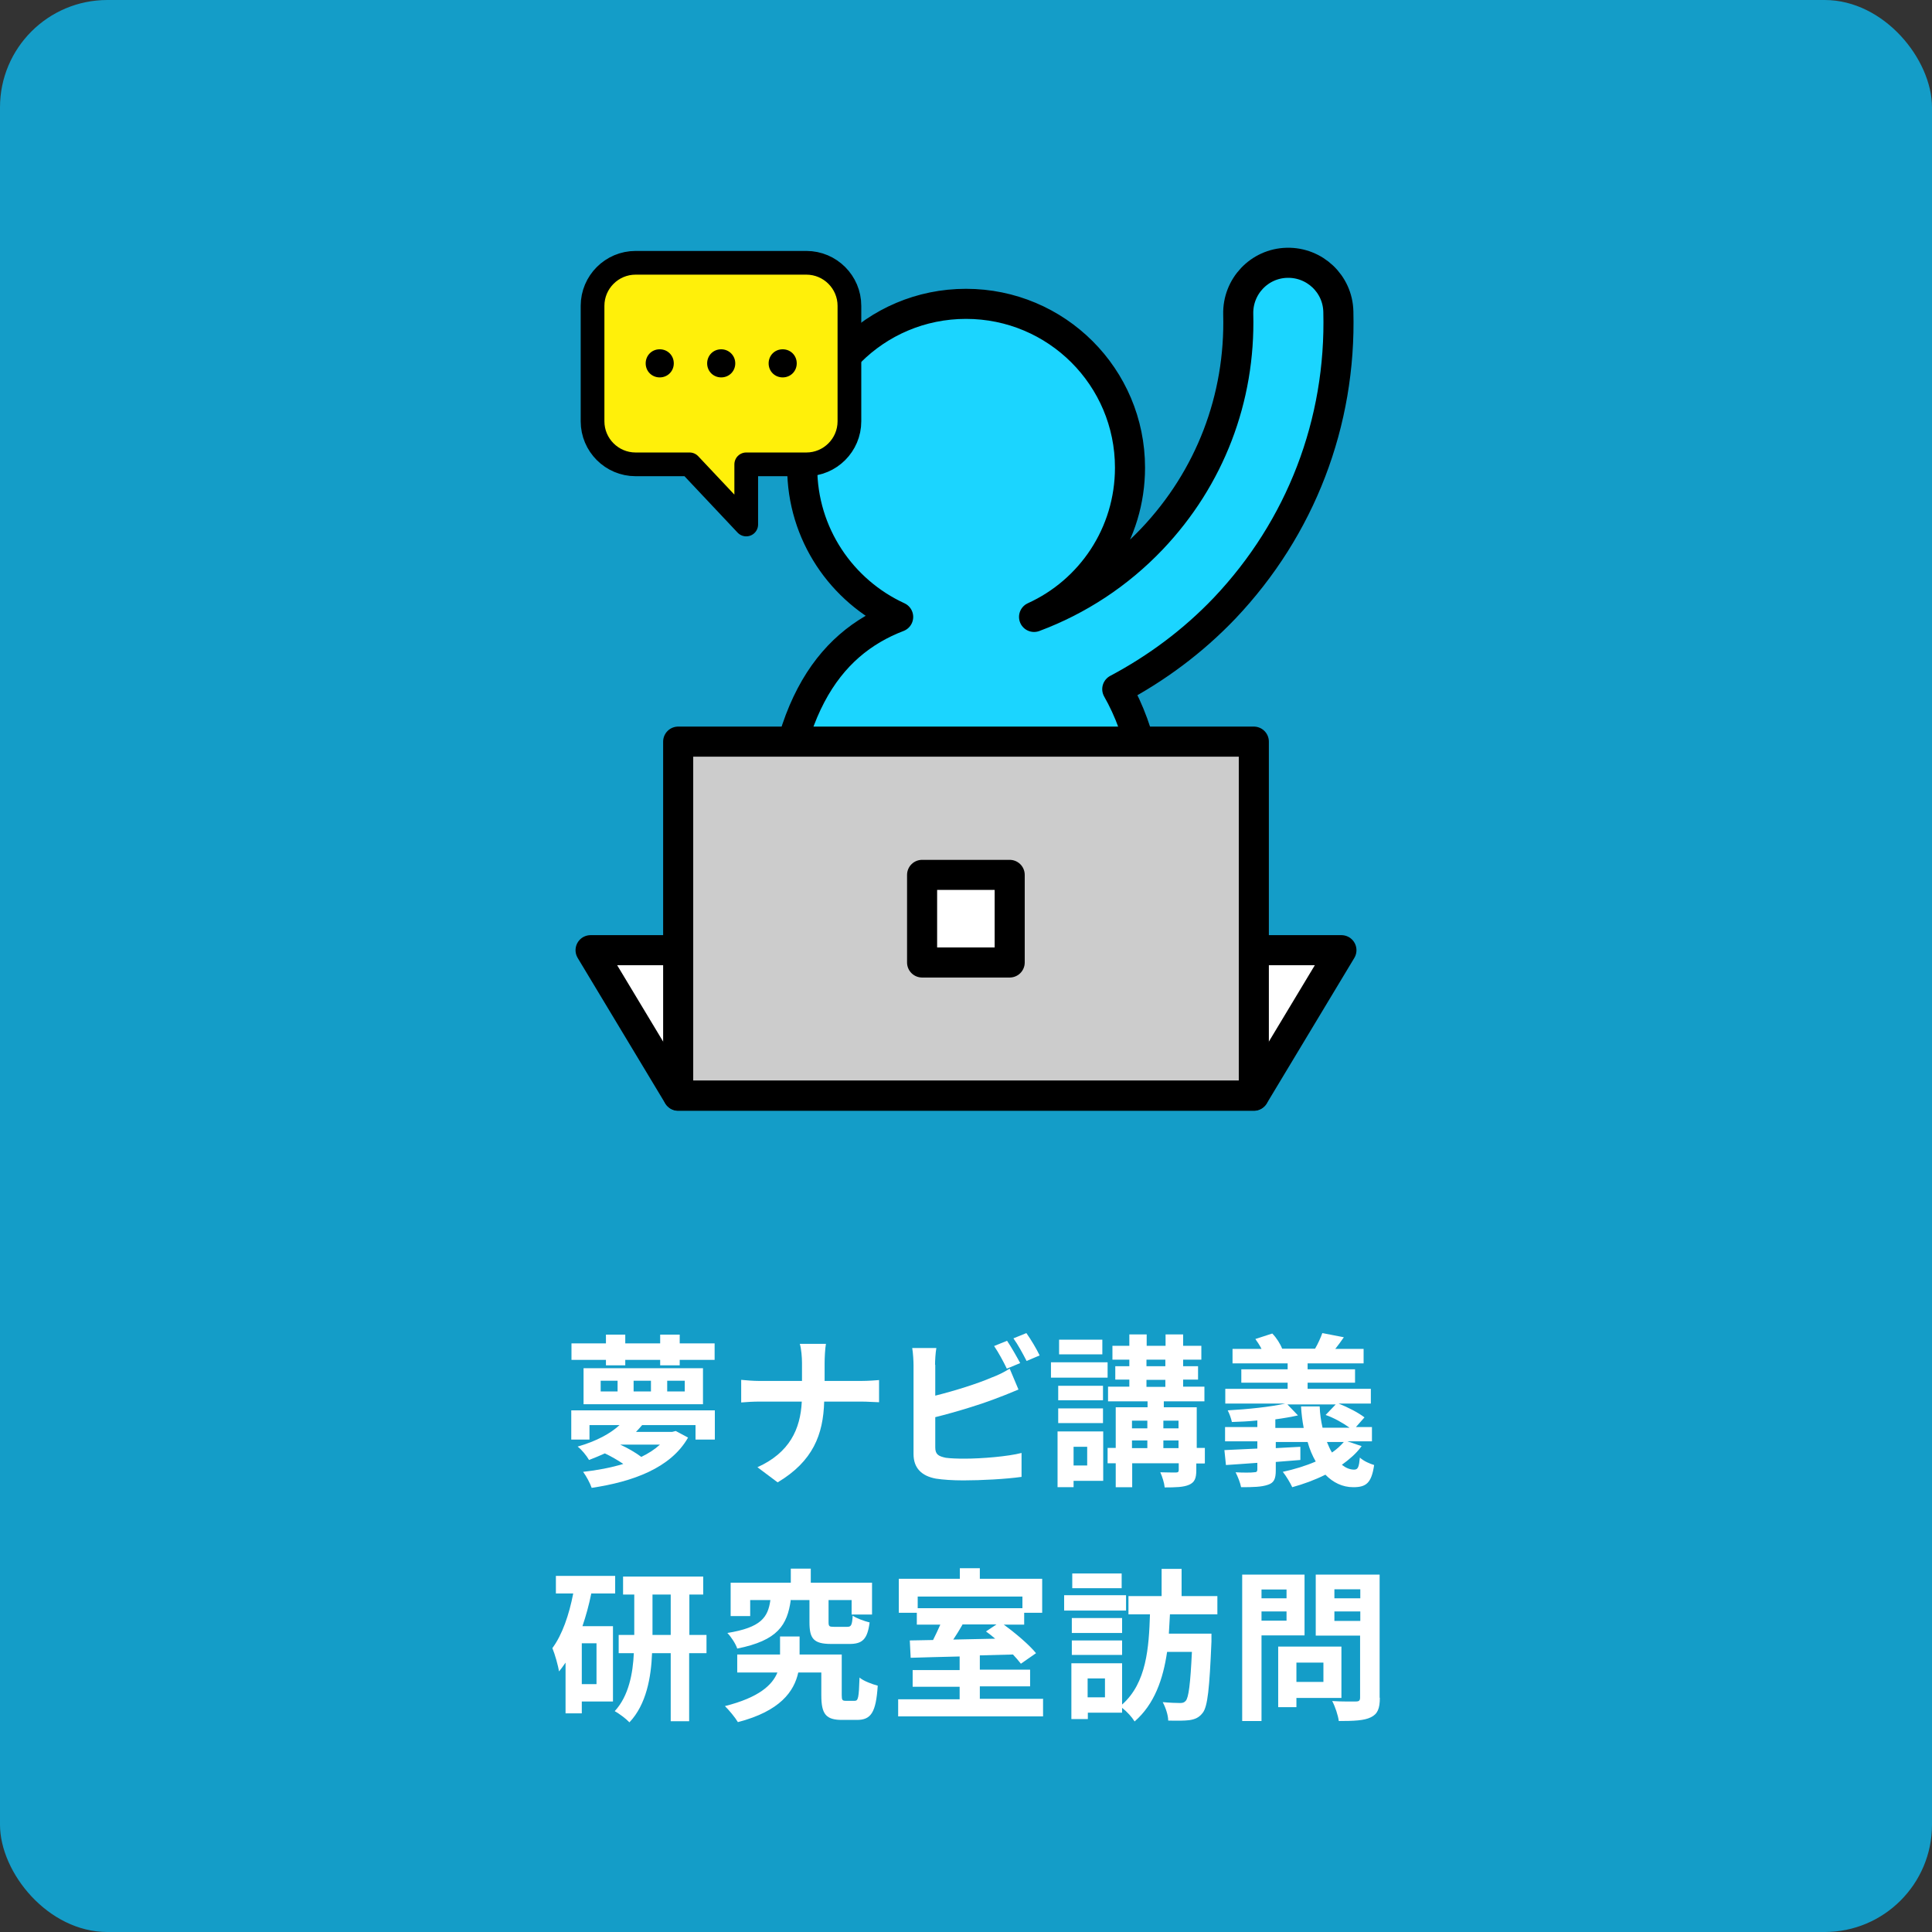
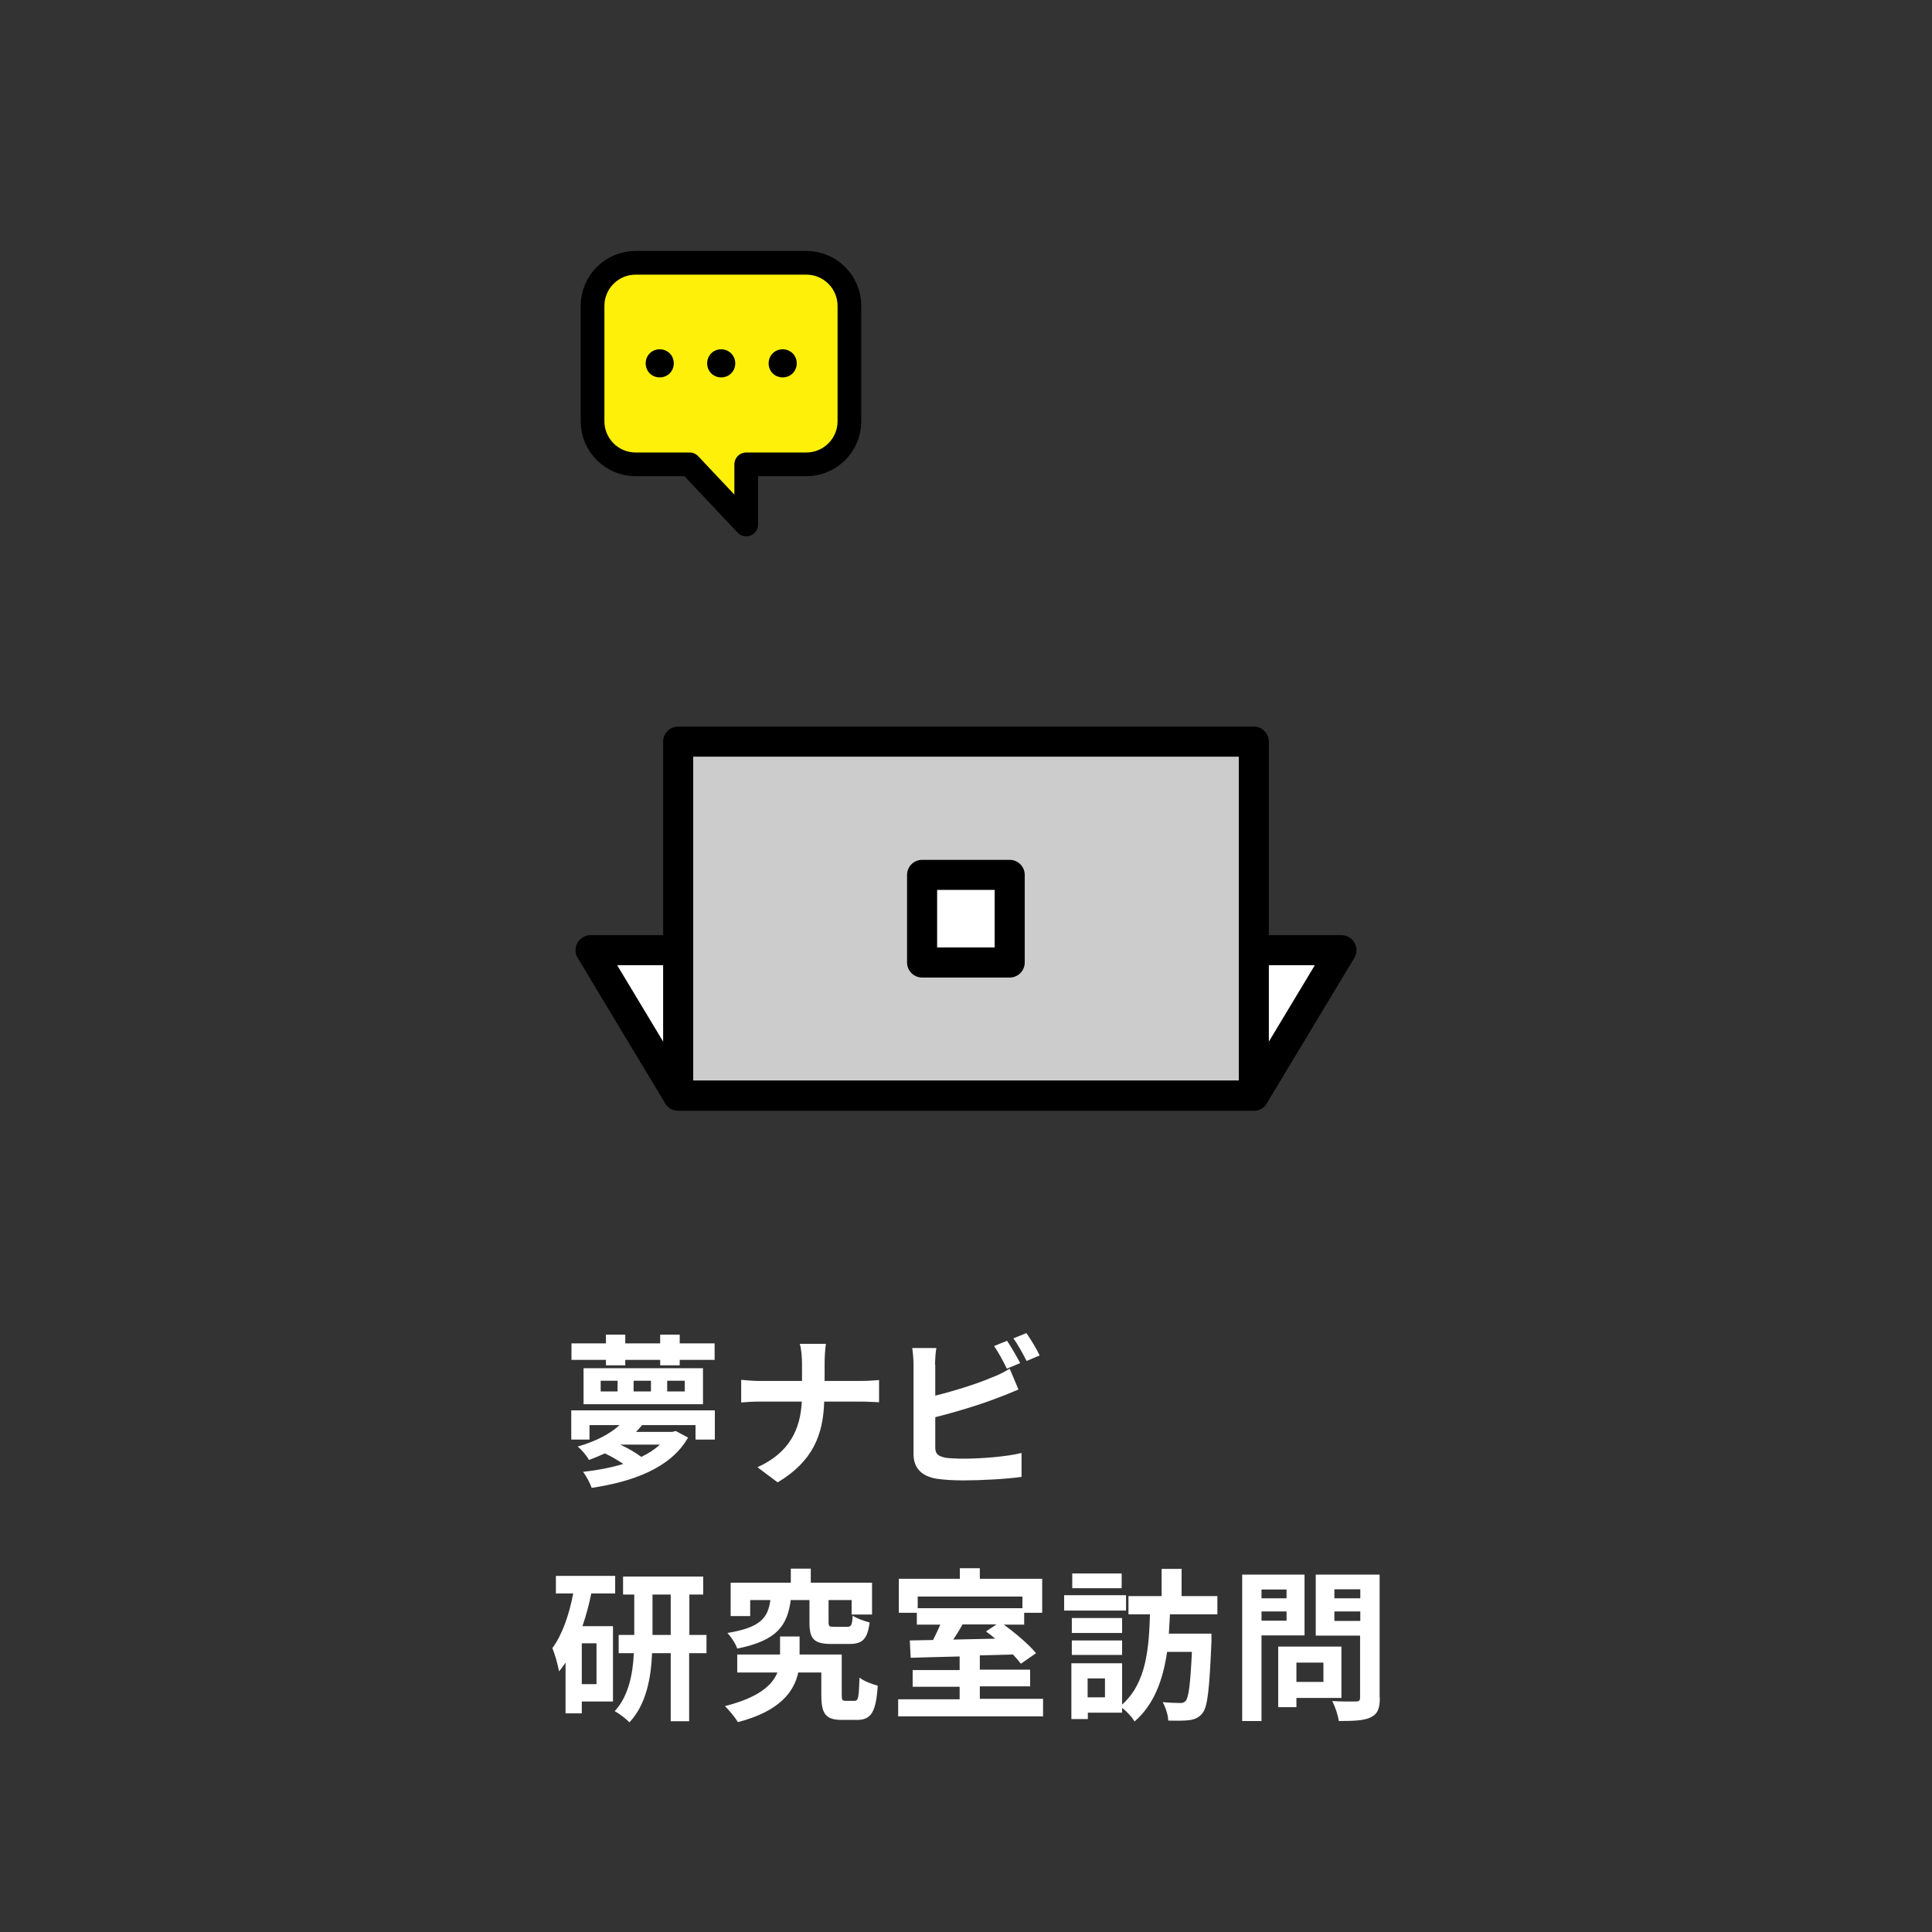
<svg xmlns="http://www.w3.org/2000/svg" id="a" width="88" height="88" viewBox="0 0 88 88">
  <rect x="0" y="0" width="88" height="88" fill="#333333" stroke="none" />
  <defs>
    <style>.d{fill:#149dc8;}.e,.f{fill:#fff;}.g{stroke-width:1.08px;}.g,.h,.i,.f{stroke:#000;stroke-linecap:round;stroke-linejoin:round;}.g,.i{fill:none;}.j{fill:#fff00a;}.k{fill:#1bd5ff;}.h{fill:#ccc;}.h,.i,.f{stroke-width:1.37px;}</style>
  </defs>
-   <rect class="d" width="88" height="88" rx="4.89" ry="4.89" />
  <path class="e" d="M32.56,64.24v1.33h-.88v-.66h-2.43c-.09.1-.18.21-.28.31h1.65l.16-.04.56.3c-.79,1.39-2.52,2.01-4.39,2.29-.07-.21-.25-.54-.39-.73.64-.07,1.27-.19,1.83-.36-.25-.17-.56-.35-.84-.48-.22.1-.46.2-.72.3-.11-.19-.34-.48-.52-.61.87-.25,1.5-.6,1.91-.98h-1.37v.66h-.83v-1.33h6.55ZM27.6,61.94h-1.57v-.75h1.57v-.4h.88v.4h1.59v-.4h.89v.4h1.59v.75h-1.59v.25h-.89v-.25h-1.59v.25h-.88v-.25ZM26.58,62.32h5.44v1.64h-5.44v-1.64ZM27.36,63.38h.77v-.49h-.77v.49ZM28.25,65.8c.35.16.71.37.96.56.33-.16.61-.34.85-.56h-1.81ZM28.86,63.38h.79v-.49h-.79v.49ZM30.39,63.38h.8v-.49h-.8v.49Z" />
  <path class="e" d="M36.44,61.21h1.18c-.04.23-.06.64-.06.88v.81h1.67c.34,0,.66-.03.81-.04v1.01c-.16,0-.52-.03-.82-.03h-1.68c-.04,1.5-.51,2.72-2.12,3.68l-.92-.69c1.46-.66,1.96-1.73,2.02-2.99h-1.9c-.33,0-.62.02-.86.04v-1.03c.22.02.53.05.83.05h1.94v-.82c0-.25-.03-.64-.1-.87Z" />
  <path class="e" d="M42.6,62.16v1.41c.88-.22,1.91-.54,2.58-.83.27-.1.52-.22.81-.4l.4.95c-.29.12-.62.26-.87.35-.75.3-1.95.67-2.92.91v1.38c0,.32.15.4.48.47.22.03.53.04.86.04.77,0,1.98-.1,2.59-.26v1.09c-.7.1-1.83.16-2.65.16-.48,0-.93-.03-1.25-.08-.65-.12-1.02-.48-1.02-1.12v-4.06c0-.16-.02-.55-.06-.77h1.1c-.04.22-.06.57-.06.77ZM46.46,62.09l-.6.25c-.15-.31-.38-.74-.58-1.03l.59-.24c.19.28.45.74.6,1.02ZM47.35,61.74l-.59.25c-.16-.31-.39-.74-.6-1.03l.59-.24c.2.28.48.75.6,1.01Z" />
-   <path class="e" d="M50.45,62.75h-2.58v-.7h2.58v.7ZM50.26,67.45h-1.36v.29h-.73v-2.54h2.08v2.25ZM50.24,63.78h-2.04v-.66h2.04v.66ZM48.2,64.15h2.04v.67h-2.04v-.67ZM50.21,61.69h-1.97v-.67h1.97v.67ZM48.9,65.9v.85h.62v-.85h-.62ZM54.86,66.66h-.37v.31c0,.37-.08.55-.33.66-.25.11-.61.12-1.11.12-.02-.21-.11-.49-.2-.69.29.01.62.01.71.01.1,0,.13-.03.13-.12v-.3h-2.12v1.09h-.75v-1.09h-.37v-.7h.37v-1.85h1.45v-.27h-1.8v-.67h.97v-.32h-.64v-.61h.64v-.3h-.77v-.63h.77v-.52h.79v.52h.86v-.52h.8v.52h.83v.63h-.83v.3h.68v.61h-.68v.32h.97v.67h-1.85v.27h1.5v1.85h.37v.7ZM51.56,64.71v.35h.7v-.35h-.7ZM51.56,65.96h.7v-.35h-.7v.35ZM52.22,62.23h.86v-.3h-.86v.3ZM52.22,63.17h.86v-.32h-.86v.32ZM52.99,64.71v.35h.69v-.35h-.69ZM53.68,65.96v-.35h-.69v.35h.69Z" />
-   <path class="e" d="M61.99,65.91c-.23.31-.54.57-.87.81.18.14.36.22.56.22.18,0,.22-.13.26-.55.17.16.45.28.65.34-.12.83-.37,1.01-.95,1.01-.49,0-.92-.21-1.27-.57-.48.24-1,.43-1.51.57-.08-.18-.29-.53-.43-.7.51-.11,1.04-.27,1.5-.47-.15-.26-.28-.56-.37-.89h-1.45v.28l1.12-.06v.6s-1.12.09-1.12.09v.38c0,.39-.08.57-.36.66-.29.1-.67.11-1.22.11-.04-.21-.15-.48-.25-.68.32.02.73.02.84,0,.11,0,.15-.03.15-.13v-.3c-.52.04-1.01.07-1.43.1l-.07-.68c.41-.02.93-.04,1.5-.07v-.33h-1.47v-.65h1.47v-.3c-.39.04-.8.06-1.16.07-.03-.15-.11-.38-.19-.53.91-.05,1.97-.16,2.62-.31h-2.73v-.67h2.84v-.28h-2.11v-.61h2.11v-.27h-2.51v-.66h1.32c-.08-.16-.18-.31-.28-.45l.77-.25c.19.19.37.48.45.69h1.5c.13-.22.26-.51.33-.71l.98.19c-.13.19-.27.38-.39.53h1.29v.66h-2.55v.27h2.16v.61h-2.16v.28h2.88v.67h-1.47c.41.16.91.42,1.18.63l-.39.44h.73v.65h-1.12l.65.22ZM59.38,65.03c-.06-.31-.1-.63-.12-.97h.85c.01.34.06.66.13.97h1.23c-.29-.21-.71-.45-1.09-.58l.46-.48h-2.2l.48.5c-.31.07-.66.13-1.03.18v.39h1.29ZM60.44,65.68c.07.17.14.34.23.48.21-.14.39-.31.54-.48h-.77Z" />
  <path class="e" d="M26.93,72.59c-.1.5-.24,1.01-.4,1.48h1.39v3.43h-1.42v.54h-.74v-2.31c-.1.14-.19.28-.3.4-.03-.24-.19-.8-.3-1.06.45-.61.76-1.51.95-2.49h-.79v-.8h2.7v.8h-1.09ZM27.17,74.85h-.67v1.86h.67v-1.86ZM32.17,75.3h-.78v3.1h-.84v-3.1h-.85c-.04,1.09-.26,2.34-1.03,3.15-.15-.16-.47-.4-.67-.51.64-.69.83-1.73.87-2.64h-.69v-.83h.71v-1.84h-.51v-.82h3.65v.82h-.63v1.84h.78v.83ZM30.55,74.47v-1.84h-.83v1.84h.83Z" />
  <path class="e" d="M38.93,77.47c.16,0,.19-.13.22-1.06.18.16.6.31.83.37-.08,1.23-.31,1.56-.95,1.56h-.67c-.73,0-.95-.25-.95-1.12v-1.04h-1.05c-.19.86-.82,1.76-2.75,2.26-.13-.22-.4-.54-.59-.73,1.55-.39,2.16-.96,2.39-1.53h-1.83v-.82h1.95v-.82h.89v.82h1.92v1.85c0,.23.03.26.19.26h.41ZM36.02,72.87c-.16,1.15-.59,1.85-2.44,2.22-.07-.22-.29-.55-.45-.71,1.54-.25,1.85-.71,1.96-1.5h-.92v.73h-.89v-1.52h2.74v-.64h.91v.64h2.79v1.45h-.93v-.66h-1.05v1c0,.2.03.22.25.22h.6c.18,0,.22-.07.25-.51.16.12.53.25.77.31-.1.77-.33.98-.92.98h-.83c-.81,0-.99-.25-.99-.99v-1.01h-.82Z" />
  <path class="e" d="M47.51,77.4v.78h-6.6v-.78h2.8v-.57h-2.14v-.76h2.14v-.62c-.83.02-1.62.04-2.23.06l-.04-.79,1.06-.02c.11-.22.23-.47.33-.7h-1.07v-.54h-.82v-1.55h2.78v-.48h.91v.48h2.84v1.55h-.82v.54h-.93c.54.39,1.16.92,1.47,1.3l-.69.48c-.1-.13-.22-.27-.36-.42l-1.51.04v.65h2.29v.76h-2.29v.57h2.89ZM41.8,72.72v.53h4.77v-.53h-4.77ZM43.84,74c-.13.23-.28.47-.42.68l1.91-.04c-.14-.12-.28-.23-.42-.33l.48-.32h-1.56Z" />
  <path class="e" d="M51.29,73.36h-2.82v-.7h2.82v.7ZM53.29,73.52c-.02.3-.03.59-.05.89h1.94v.36c-.09,2.13-.17,2.96-.4,3.25-.17.22-.35.29-.6.33-.22.03-.58.03-.97.02,0-.25-.12-.6-.25-.84.33.03.64.04.79.04.12,0,.19-.02.26-.1.13-.15.21-.75.28-2.23h-1.13c-.18,1.23-.57,2.38-1.48,3.17-.13-.21-.35-.45-.57-.62v.22h-1.56v.29h-.75v-2.54h2.31v1.88c1.12-.99,1.22-2.6,1.27-4.11h-.98v-.83h1.51v-1.24h.91v1.24h1.63v.83h-2.16ZM51.11,74.38h-2.29v-.68h2.29v.68ZM48.82,74.72h2.29v.66h-2.29v-.66ZM51.09,72.34h-2.25v-.67h2.25v.67ZM50.33,76.45h-.79v.86h.79v-.86Z" />
  <path class="e" d="M57.46,74.49v3.9h-.88v-6.67h2.84v2.77h-1.97ZM57.46,72.4v.4h1.14v-.4h-1.14ZM58.6,73.82v-.42h-1.14v.42h1.14ZM59.05,77.34v.42h-.83v-2.76h2.88v2.34h-2.05ZM59.05,75.73v.88h1.23v-.88h-1.23ZM62.85,77.33c0,.49-.1.74-.41.89-.3.15-.77.17-1.46.17-.03-.25-.17-.67-.3-.91.43.03.94.02,1.08.02.14,0,.19-.04.19-.18v-2.82h-2.02v-2.78h2.91v5.61ZM60.78,72.39v.41h1.18v-.41h-1.18ZM61.96,73.83v-.43h-1.18v.43h1.18Z" />
-   <path class="k" d="M60.96,14.19c-.03-1.26-1.08-2.25-2.34-2.22-1.26.03-2.25,1.08-2.22,2.34.1,3.83-1.29,7.46-3.93,10.24-1.52,1.6-3.36,2.8-5.37,3.55,0,0,0,0,0,0,2.58-1.17,4.37-3.77,4.37-6.8,0-4.12-3.34-7.46-7.47-7.46s-7.46,3.34-7.46,7.46c0,3.02,1.8,5.62,4.37,6.8-3.23,1.24-5.52,4.37-5.52,11.73h17.21c0-3.88-.64-6.57-1.71-8.44,1.79-.95,3.45-2.18,4.89-3.69,3.47-3.66,5.31-8.45,5.18-13.5Z" />
-   <path class="i" d="M60.96,14.19c-.03-1.26-1.08-2.25-2.34-2.22-1.26.03-2.25,1.08-2.22,2.34.1,3.83-1.29,7.46-3.93,10.24-1.52,1.6-3.36,2.8-5.37,3.55,0,0,0,0,0,0,2.58-1.17,4.37-3.77,4.37-6.8,0-4.12-3.34-7.46-7.47-7.46s-7.46,3.34-7.46,7.46c0,3.02,1.8,5.62,4.37,6.8-3.23,1.24-5.52,4.37-5.52,11.73h17.21c0-3.88-.64-6.57-1.71-8.44,1.79-.95,3.45-2.18,4.89-3.69,3.47-3.66,5.31-8.45,5.18-13.5Z" />
  <polygon class="f" points="57.11 49.91 30.89 49.91 26.9 43.28 61.1 43.28 57.11 49.91" />
  <rect class="h" x="30.89" y="33.78" width="26.22" height="16.12" />
  <rect class="f" x="42" y="39.85" width="3.99" height="3.99" />
  <path class="j" d="M36.74,11.97h-7.79c-1.08,0-1.96.88-1.96,1.96v5.26c0,1.08.88,1.96,1.96,1.96h2.46l2.58,2.74v-2.74h2.74c1.08,0,1.96-.88,1.96-1.96v-5.26c0-1.08-.88-1.96-1.96-1.96Z" />
  <path class="g" d="M36.74,11.97h-7.79c-1.08,0-1.96.88-1.96,1.96v5.26c0,1.08.88,1.96,1.96,1.96h2.46l2.58,2.74v-2.74h2.74c1.08,0,1.96-.88,1.96-1.96v-5.26c0-1.08-.88-1.96-1.96-1.96Z" />
  <path d="M35.65,15.91c.36,0,.64.28.64.64s-.28.64-.64.64-.64-.28-.64-.64c0-.34.26-.64.64-.64ZM32.85,15.91c.35,0,.64.28.64.64s-.28.64-.64.64-.64-.28-.64-.64c0-.34.26-.64.64-.64ZM30.05,15.91c.36,0,.64.28.64.64s-.28.64-.64.64-.64-.28-.64-.64c0-.34.26-.64.64-.64Z" />
</svg>